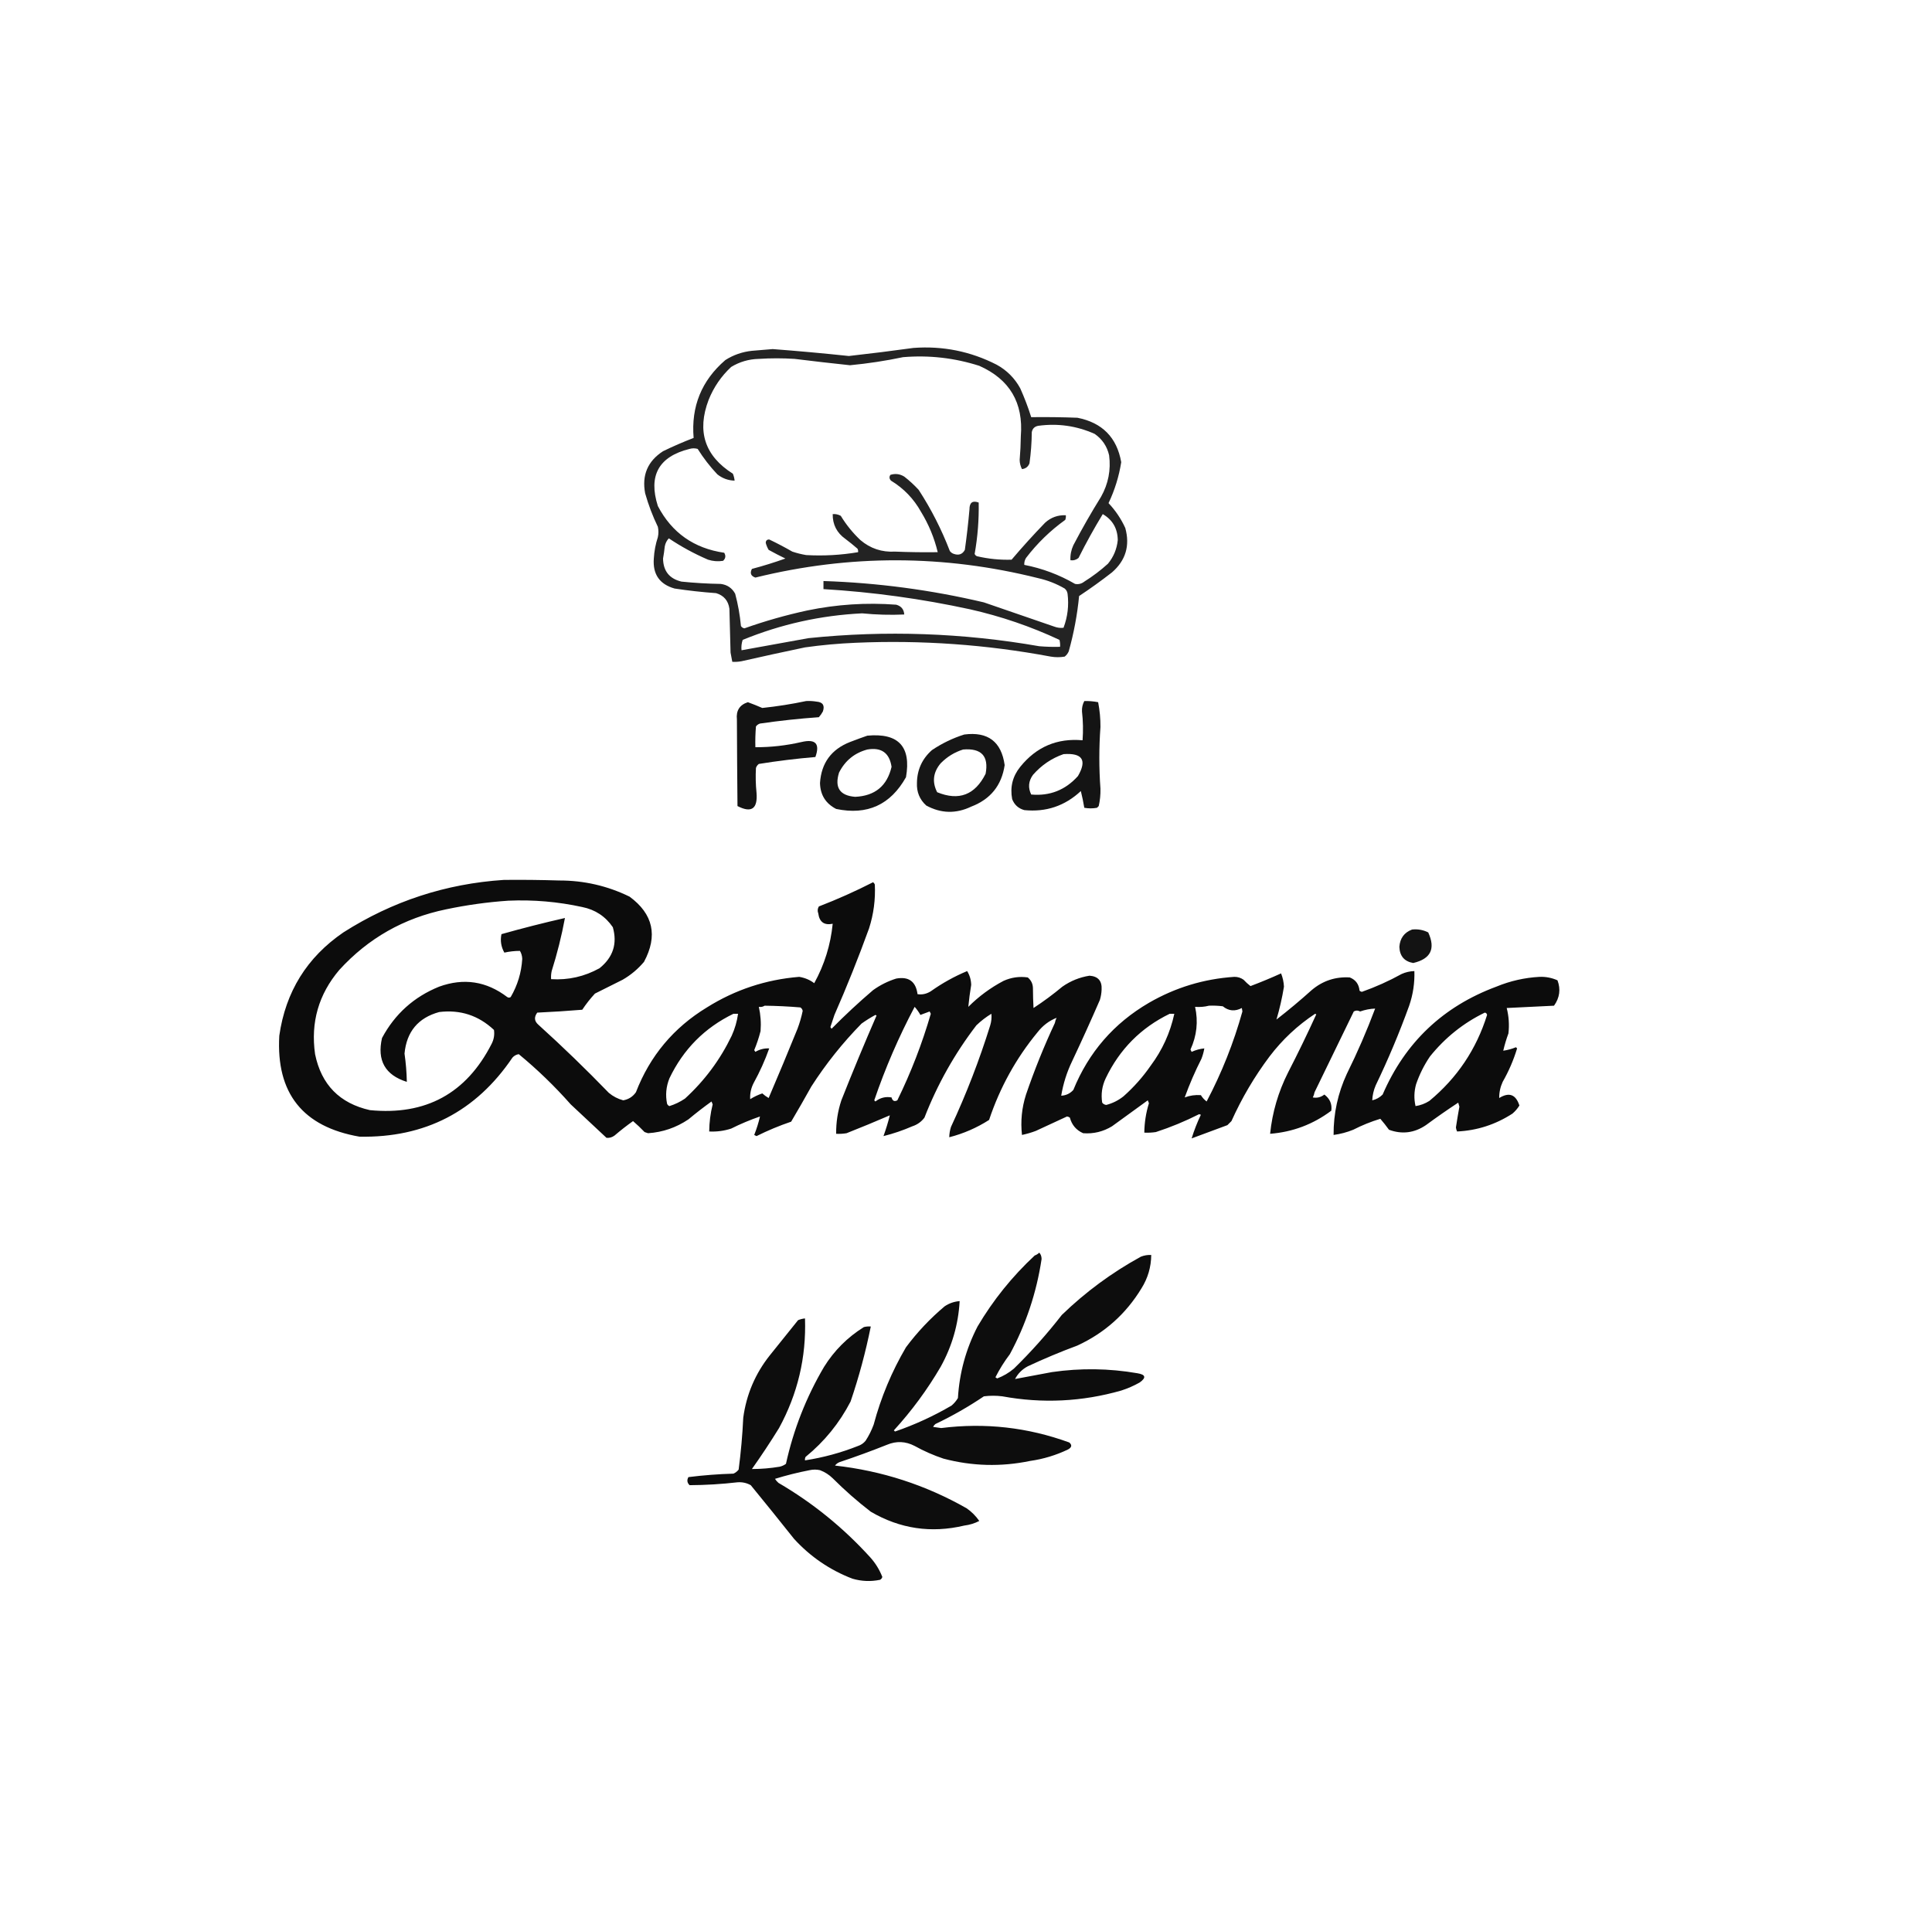
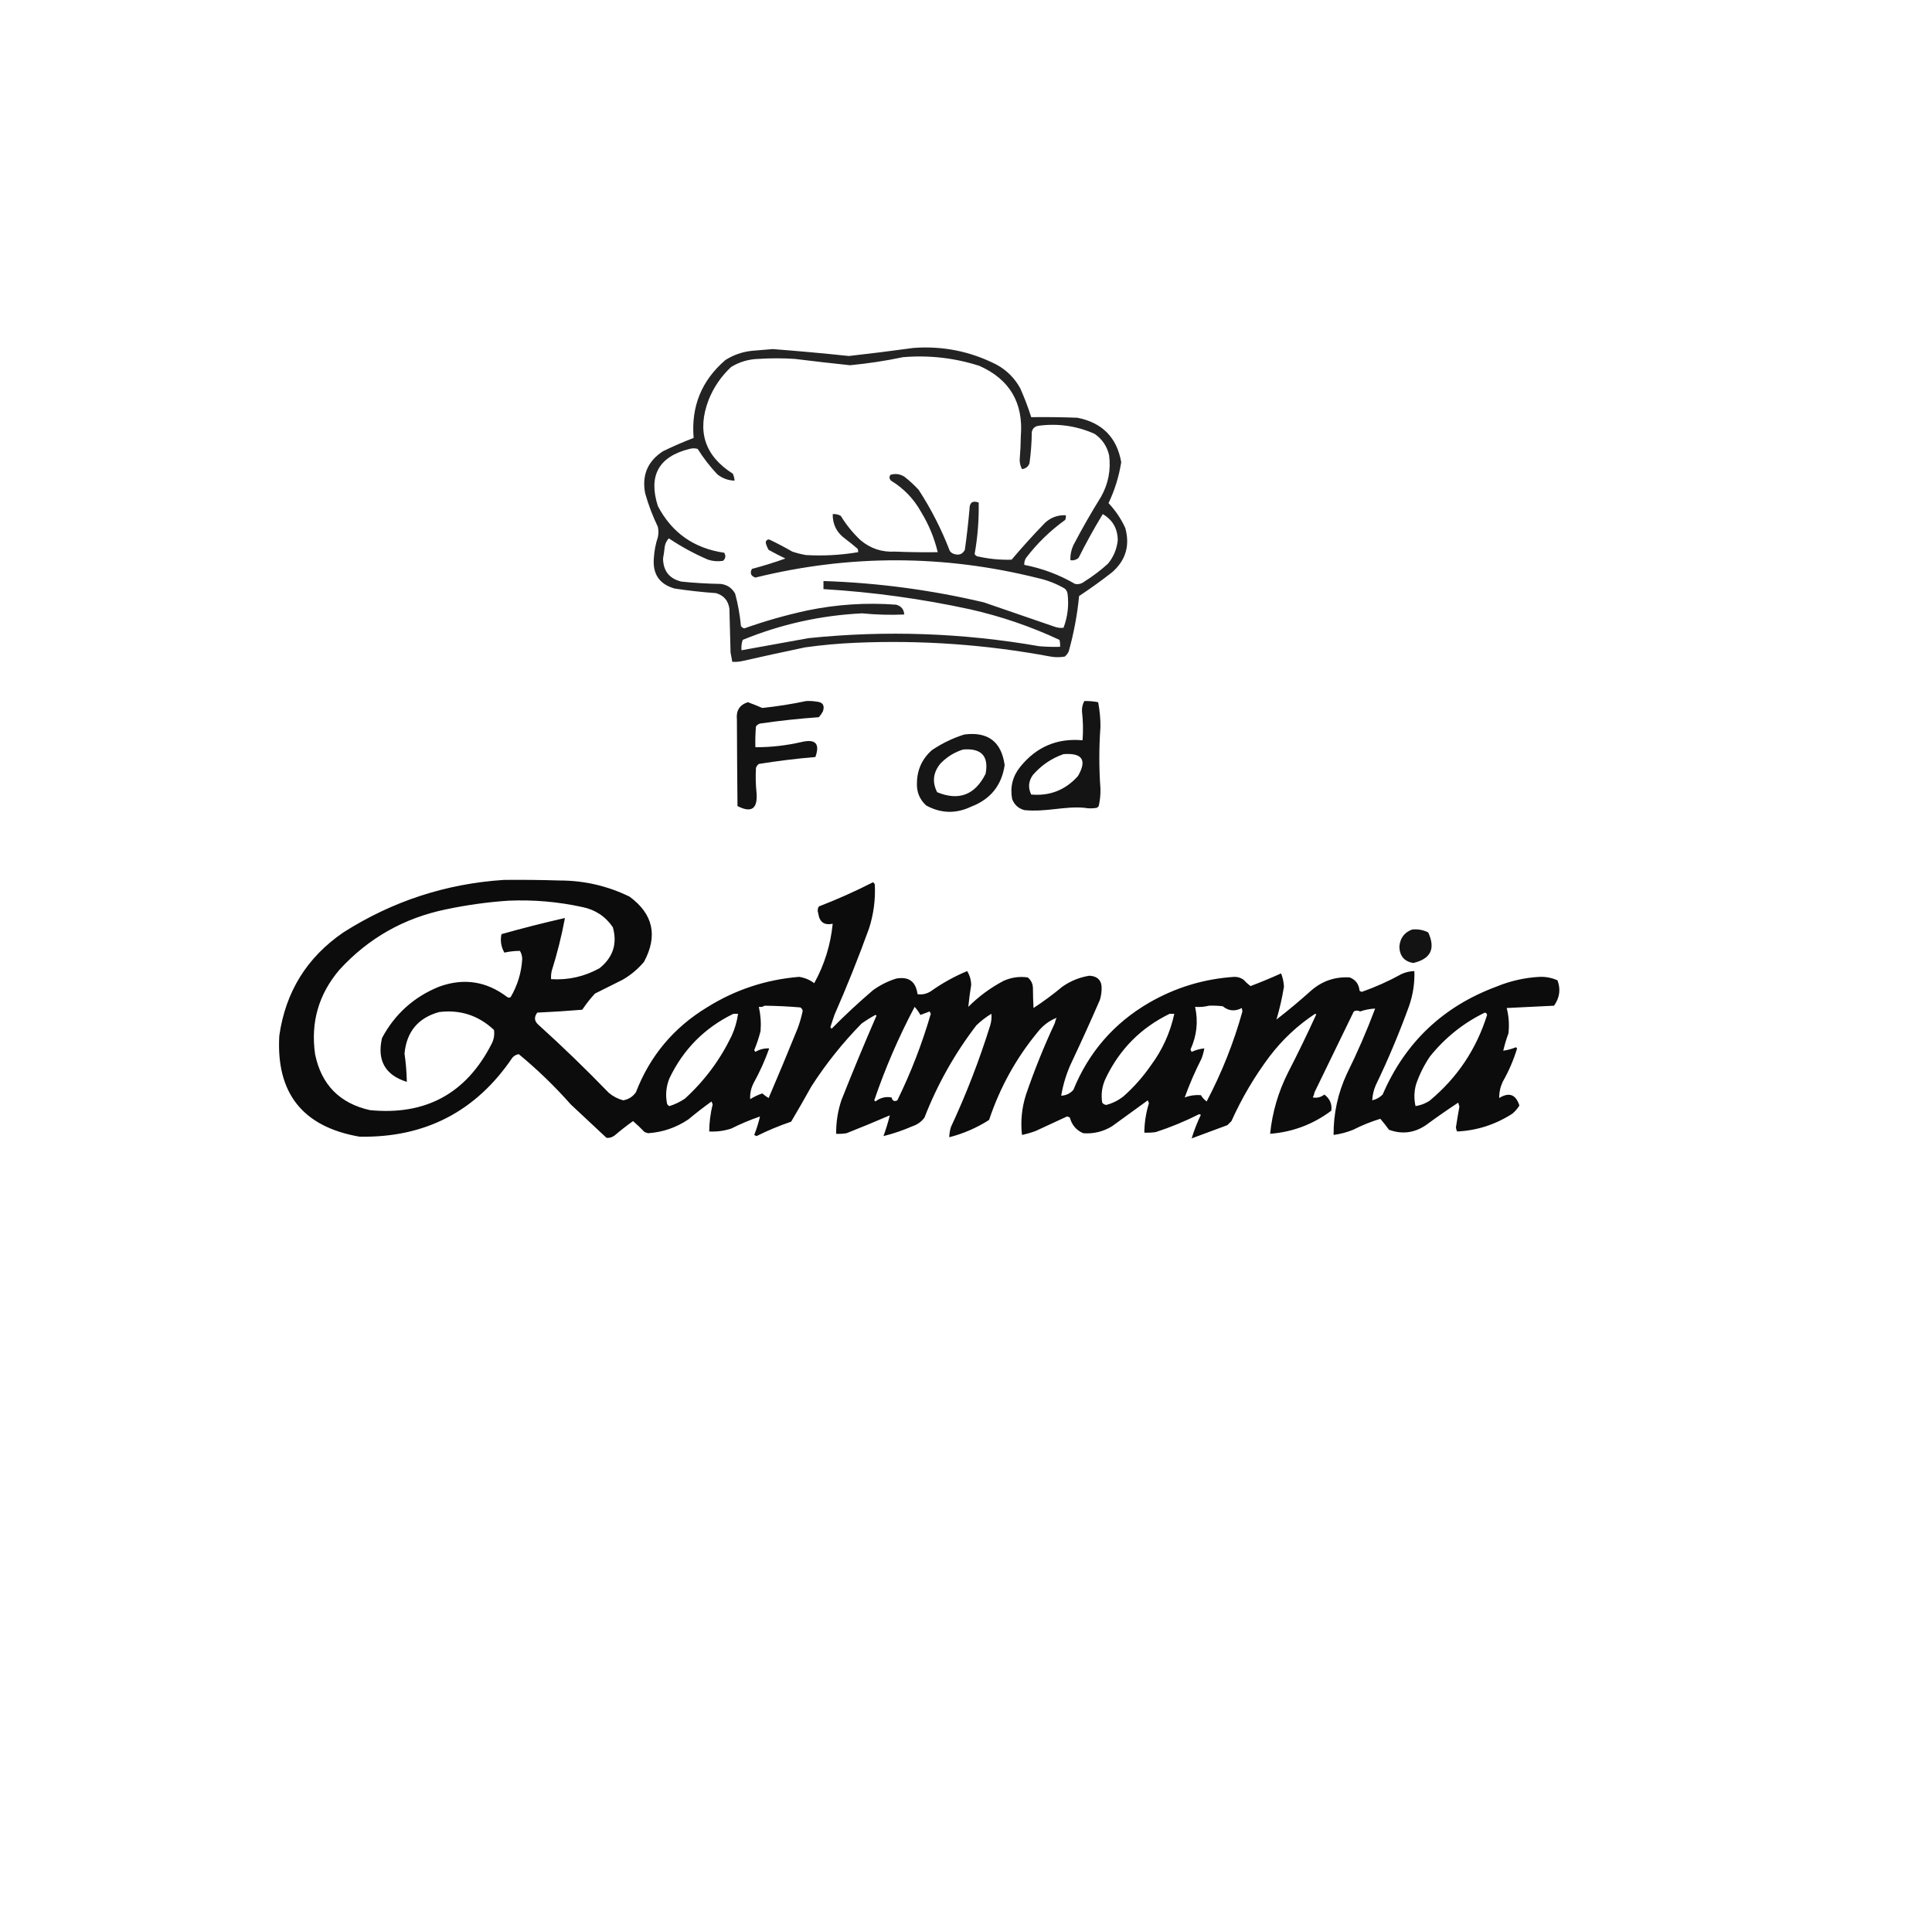
<svg xmlns="http://www.w3.org/2000/svg" version="1.1" width="1674px" height="1673px" style="shape-rendering:geometricPrecision; text-rendering:geometricPrecision; image-rendering:optimizeQuality; fill-rule:evenodd; clip-rule:evenodd">
  <g>
    <path style="opacity:0.861" fill="#000000" d="M 791.5,301.5 C 816.912,299.627 840.912,304.46 863.5,316C 872.333,320.833 879.167,327.667 884,336.5C 887.668,344.674 890.835,353.007 893.5,361.5C 906.837,361.333 920.171,361.5 933.5,362C 955.038,366.236 967.705,379.069 971.5,400.5C 969.545,412.864 965.879,424.697 960.5,436C 966.493,442.337 971.326,449.503 975,457.5C 979.234,472.795 975.4,485.629 963.5,496C 954.265,503.201 944.765,510.034 935,516.5C 933.414,532.764 930.414,548.764 926,564.5C 925.215,566.286 924.049,567.786 922.5,569C 918.5,569.667 914.5,569.667 910.5,569C 854.623,558.538 798.289,554.538 741.5,557C 726.767,557.612 712.1,558.945 697.5,561C 679.132,564.842 660.798,568.842 642.5,573C 639.854,573.497 637.187,573.664 634.5,573.5C 634.067,570.834 633.567,568.168 633,565.5C 632.667,552.833 632.333,540.167 632,527.5C 631.023,520.526 627.19,516.026 620.5,514C 608.442,513.139 596.442,511.806 584.5,510C 571.482,506.299 565.482,497.632 566.5,484C 566.859,477.677 568.026,471.511 570,465.5C 570.667,462.5 570.667,459.5 570,456.5C 565.488,447.144 561.821,437.477 559,427.5C 556.01,411.789 561.176,399.622 574.5,391C 583.185,386.773 592.019,382.94 601,379.5C 598.72,352.239 607.887,329.739 628.5,312C 635.513,307.551 643.18,304.884 651.5,304C 657.5,303.5 663.5,303 669.5,302.5C 691.536,304.171 713.536,306.171 735.5,308.5C 754.334,306.39 773,304.056 791.5,301.5 Z M 782.5,309.5 C 805.031,307.64 827.031,310.14 848.5,317C 874.859,328.701 886.859,349.034 884.5,378C 884.419,384.849 884.085,391.683 883.5,398.5C 883.541,401.331 884.208,403.998 885.5,406.5C 888.692,406.139 890.859,404.472 892,401.5C 893.248,392.575 893.915,383.575 894,374.5C 894.555,371.458 896.388,369.625 899.5,369C 916.492,366.666 932.825,369 948.5,376C 955.019,380.529 959.185,386.695 961,394.5C 962.645,407.274 960.312,419.274 954,430.5C 945.494,444.174 937.494,458.174 930,472.5C 928.1,476.632 927.267,480.966 927.5,485.5C 930.157,485.838 932.49,485.171 934.5,483.5C 940.978,470.543 947.978,457.877 955.5,445.5C 964.009,450.469 968.342,457.969 968.5,468C 967.726,475.711 964.893,482.545 960,488.5C 953.615,494.274 946.782,499.441 939.5,504C 937.086,505.885 934.419,506.552 931.5,506C 917.778,498.036 903.112,492.536 887.5,489.5C 887.372,487.345 887.872,485.345 889,483.5C 898.706,470.794 910.039,459.794 923,450.5C 923.49,449.207 923.657,447.873 923.5,446.5C 916.594,446.191 910.594,448.357 905.5,453C 895.464,463.368 885.797,474.034 876.5,485C 866.394,485.317 856.394,484.317 846.5,482C 845.572,481.612 844.905,480.945 844.5,480C 847.112,465.271 848.279,450.438 848,435.5C 842.642,433.499 839.975,435.499 840,441.5C 838.966,453.213 837.632,464.88 836,476.5C 833.947,480.292 830.781,481.458 826.5,480C 825.069,479.535 823.903,478.701 823,477.5C 815.834,458.835 806.834,441.168 796,424.5C 792.133,420.298 787.967,416.465 783.5,413C 779.693,410.67 775.693,410.17 771.5,411.5C 770.339,413.224 770.505,414.89 772,416.5C 783.049,423.216 791.716,432.216 798,443.5C 804.693,454.418 809.527,466.085 812.5,478.5C 800.162,478.667 787.829,478.5 775.5,478C 764.096,478.643 754.096,475.31 745.5,468C 738.874,461.733 733.208,454.733 728.5,447C 726.323,445.798 723.989,445.298 721.5,445.5C 721.399,454.573 725.066,461.74 732.5,467C 736.092,469.713 739.592,472.547 743,475.5C 743.483,476.448 743.649,477.448 743.5,478.5C 728.605,481.025 713.605,481.858 698.5,481C 694.42,480.313 690.42,479.313 686.5,478C 679.954,474.228 673.288,470.728 666.5,467.5C 664.5,467.5 663.5,468.5 663.5,470.5C 664.054,472.61 664.888,474.61 666,476.5C 670.755,479.128 675.588,481.628 680.5,484C 670.966,487.4 661.299,490.4 651.5,493C 649.601,496.681 650.601,499.181 654.5,500.5C 736.198,480.379 817.864,480.546 899.5,501C 907.629,502.821 915.296,505.821 922.5,510C 923.893,511.171 924.727,512.671 925,514.5C 926.253,524.66 925.086,534.494 921.5,544C 918.793,544.328 916.126,543.995 913.5,543C 893.156,535.996 872.822,528.996 852.5,522C 806.761,511.204 760.428,505.037 713.5,503.5C 713.5,505.833 713.5,508.167 713.5,510.5C 756.275,513.073 798.608,518.907 840.5,528C 867.372,534.068 893.206,542.901 918,554.5C 918.495,556.473 918.662,558.473 918.5,560.5C 912.491,560.666 906.491,560.499 900.5,560C 834.148,548.425 767.481,546.091 700.5,553C 681.151,556.505 661.818,560.005 642.5,563.5C 642.183,560.428 642.516,557.428 643.5,554.5C 676.691,540.91 711.191,533.244 747,531.5C 759.191,532.706 771.358,533.04 783.5,532.5C 783.21,528.039 780.877,525.205 776.5,524C 750.626,522.058 724.959,523.725 699.5,529C 680.973,533.006 662.806,538.173 645,544.5C 643.674,544.245 642.674,543.578 642,542.5C 641.119,533.011 639.452,523.678 637,514.5C 634.303,509.564 630.136,506.73 624.5,506C 613.13,505.826 601.797,505.159 590.5,504C 580.021,501.515 574.688,494.849 574.5,484C 575.123,480.519 575.623,477.019 576,473.5C 576.516,470.749 577.683,468.416 579.5,466.5C 590.221,473.704 601.554,479.871 613.5,485C 617.761,486.363 622.095,486.696 626.5,486C 628.725,483.975 629.059,481.642 627.5,479C 601.292,475.174 582.126,461.674 570,438.5C 561.596,412.135 570.763,395.635 597.5,389C 599.833,388.333 602.167,388.333 604.5,389C 609.441,396.875 615.107,404.208 621.5,411C 625.886,414.518 630.886,416.351 636.5,416.5C 636.313,414.436 635.813,412.436 635,410.5C 610.64,395.084 603.64,373.751 614,346.5C 618.4,335.524 624.9,326.024 633.5,318C 640.83,313.53 648.83,311.197 657.5,311C 667.833,310.333 678.167,310.333 688.5,311C 704.484,312.974 720.484,314.807 736.5,316.5C 752.098,315.01 767.431,312.676 782.5,309.5 Z" />
  </g>
  <g>
    <path style="opacity:0.922" fill="#000000" d="M 698.5,607.5 C 701.518,607.335 704.518,607.502 707.5,608C 712.938,608.445 714.771,611.279 713,616.5C 712.028,618.305 710.861,619.972 709.5,621.5C 692.443,622.712 675.443,624.546 658.5,627C 657.069,627.465 655.903,628.299 655,629.5C 654.501,635.491 654.334,641.491 654.5,647.5C 667.835,647.577 681.168,646.077 694.5,643C 706.638,640.132 710.638,644.465 706.5,656C 690.098,657.386 673.764,659.386 657.5,662C 656.299,662.903 655.465,664.069 655,665.5C 654.602,672.67 654.769,679.836 655.5,687C 656.62,700.913 651.12,704.747 639,698.5C 638.759,673.502 638.593,648.502 638.5,623.5C 637.672,615.798 640.838,610.798 648,608.5C 652.273,610.059 656.44,611.726 660.5,613.5C 673.405,612.126 686.072,610.126 698.5,607.5 Z" />
  </g>
  <g>
-     <path style="opacity:0.92" fill="#000000" d="M 939.5,607.5 C 943.548,607.395 947.548,607.728 951.5,608.5C 952.874,615.586 953.541,622.753 953.5,630C 952.201,647.833 952.201,665.666 953.5,683.5C 953.614,688.609 953.114,693.609 952,698.5C 951.5,699 951,699.5 950.5,700C 946.833,700.667 943.167,700.667 939.5,700C 938.705,695.162 937.705,690.328 936.5,685.5C 922.686,698.404 906.353,703.904 887.5,702C 882.427,700.594 878.927,697.428 877,692.5C 875.042,682.05 877.375,672.716 884,664.5C 897.983,647.17 915.983,639.503 938,641.5C 938.622,633.155 938.456,624.821 937.5,616.5C 937.346,613.263 938.013,610.263 939.5,607.5 Z M 921.5,653.5 C 937.863,652.318 942.03,658.651 934,672.5C 923.126,684.622 909.626,689.955 893.5,688.5C 890.614,682.578 891.114,676.911 895,671.5C 902.323,663.102 911.157,657.102 921.5,653.5 Z" />
+     <path style="opacity:0.92" fill="#000000" d="M 939.5,607.5 C 943.548,607.395 947.548,607.728 951.5,608.5C 952.874,615.586 953.541,622.753 953.5,630C 952.201,647.833 952.201,665.666 953.5,683.5C 953.614,688.609 953.114,693.609 952,698.5C 951.5,699 951,699.5 950.5,700C 946.833,700.667 943.167,700.667 939.5,700C 922.686,698.404 906.353,703.904 887.5,702C 882.427,700.594 878.927,697.428 877,692.5C 875.042,682.05 877.375,672.716 884,664.5C 897.983,647.17 915.983,639.503 938,641.5C 938.622,633.155 938.456,624.821 937.5,616.5C 937.346,613.263 938.013,610.263 939.5,607.5 Z M 921.5,653.5 C 937.863,652.318 942.03,658.651 934,672.5C 923.126,684.622 909.626,689.955 893.5,688.5C 890.614,682.578 891.114,676.911 895,671.5C 902.323,663.102 911.157,657.102 921.5,653.5 Z" />
  </g>
  <g>
    <path style="opacity:0.913" fill="#000000" d="M 835.5,636.5 C 855.997,633.844 867.664,642.678 870.5,663C 867.91,680.6 858.243,692.6 841.5,699C 828.279,705.314 815.279,704.981 802.5,698C 796.816,692.792 794.15,686.292 794.5,678.5C 794.636,667.064 798.969,657.564 807.5,650C 816.263,644.117 825.597,639.617 835.5,636.5 Z M 834.5,649.5 C 850.361,648.186 856.861,655.186 854,670.5C 844.825,688.888 830.825,694.221 812,686.5C 807.496,677.64 808.496,669.306 815,661.5C 820.587,655.8 827.087,651.8 834.5,649.5 Z" />
  </g>
  <g>
-     <path style="opacity:0.913" fill="#000000" d="M 751.5,637.5 C 778.485,634.981 789.652,646.981 785,673.5C 771.548,697.477 751.381,706.643 724.5,701C 715.405,696.32 710.738,688.82 710.5,678.5C 711.648,661.182 720.314,649.349 736.5,643C 741.571,641.035 746.571,639.202 751.5,637.5 Z M 751.5,649.5 C 763.675,647.41 770.675,652.41 772.5,664.5C 768.655,681.031 758.155,689.697 741,690.5C 727.636,689.459 722.969,682.459 727,669.5C 732.227,659.148 740.394,652.482 751.5,649.5 Z" />
-   </g>
+     </g>
  <g>
    <path style="opacity:0.951" fill="#000000" d="M 436.5,762.5 C 452.503,762.333 468.503,762.5 484.5,763C 505.957,762.957 526.29,767.624 545.5,777C 565.97,792.059 570.136,810.892 558,833.5C 552.761,839.736 546.594,844.903 539.5,849C 531.5,853 523.5,857 515.5,861C 511.452,865.38 507.785,870.046 504.5,875C 491.532,876.068 478.532,876.902 465.5,877.5C 462.612,881.432 462.945,884.932 466.5,888C 487.494,906.995 507.828,926.661 527.5,947C 531.176,950.088 535.343,952.255 540,953.5C 544.619,952.689 548.285,950.356 551,946.5C 563.155,915.028 583.655,890.528 612.5,873C 636.961,857.68 663.628,848.846 692.5,846.5C 697.48,847.337 701.813,849.17 705.5,852C 714.364,835.909 719.697,818.742 721.5,800.5C 714.159,802 709.993,799 709,791.5C 708.192,789.421 708.359,787.421 709.5,785.5C 725.552,779.306 741.218,772.306 756.5,764.5C 757.192,765.025 757.692,765.692 758,766.5C 758.631,779.449 756.965,792.116 753,804.5C 743.83,829.838 733.83,854.838 723,879.5C 721.833,883 720.667,886.5 719.5,890C 719.833,890.5 720.167,891 720.5,891.5C 732.048,879.783 744.048,868.616 756.5,858C 762.619,853.607 769.286,850.274 776.5,848C 787.387,846.027 793.554,850.527 795,861.5C 798.987,862.132 802.82,861.299 806.5,859C 816.349,851.992 826.849,846.159 838,841.5C 840.231,845.133 841.398,849.133 841.5,853.5C 840.438,859.859 839.605,866.192 839,872.5C 848.041,863.457 858.208,855.957 869.5,850C 876.22,846.965 883.22,845.965 890.5,847C 893.473,849.448 894.973,852.614 895,856.5C 895.023,862.215 895.189,867.882 895.5,873.5C 904.19,867.821 912.523,861.654 920.5,855C 927.608,850.029 935.442,846.862 944,845.5C 951.433,846.021 954.933,850.021 954.5,857.5C 954.393,860.567 953.893,863.567 953,866.5C 945.274,884.285 937.274,901.952 929,919.5C 924.387,929.055 921.22,939.055 919.5,949.5C 923.694,949.27 927.194,947.603 930,944.5C 943.286,911.883 965.119,886.717 995.5,869C 1018.41,855.752 1043.08,848.252 1069.5,846.5C 1072.43,846.466 1075.1,847.299 1077.5,849C 1079.35,851.018 1081.35,852.851 1083.5,854.5C 1092.47,851.122 1101.31,847.455 1110,843.5C 1111.47,847.179 1112.3,851.013 1112.5,855C 1110.92,864.721 1108.75,874.221 1106,883.5C 1116.46,875.376 1126.63,866.876 1136.5,858C 1146.04,849.932 1157.04,846.265 1169.5,847C 1174.61,849.017 1177.44,852.85 1178,858.5C 1178.56,859.022 1179.23,859.355 1180,859.5C 1191.9,855.299 1203.4,850.132 1214.5,844C 1218.01,842.438 1221.68,841.605 1225.5,841.5C 1225.84,851.775 1224.34,861.775 1221,871.5C 1212.5,894.988 1202.84,917.988 1192,940.5C 1190.19,944.72 1189.19,949.053 1189,953.5C 1192.46,952.712 1195.46,951.046 1198,948.5C 1217.5,903.33 1250.34,872.163 1296.5,855C 1308.53,850.035 1321.03,847.202 1334,846.5C 1339.4,846.309 1344.57,847.309 1349.5,849.5C 1352.41,857.255 1351.41,864.588 1346.5,871.5C 1332.83,872.167 1319.17,872.833 1305.5,873.5C 1307.35,880.726 1307.85,888.059 1307,895.5C 1305.19,900.418 1303.69,905.418 1302.5,910.5C 1306.28,909.97 1309.95,908.97 1313.5,907.5C 1313.83,907.833 1314.17,908.167 1314.5,908.5C 1311.44,918.622 1307.27,928.289 1302,937.5C 1299.94,942.001 1298.94,946.667 1299,951.5C 1307.58,946.204 1313.41,948.371 1316.5,958C 1314.89,960.616 1312.89,962.95 1310.5,965C 1295.78,974.519 1279.78,979.686 1262.5,980.5C 1261.98,979.393 1261.64,978.226 1261.5,977C 1262.41,970.984 1263.41,964.984 1264.5,959C 1264.17,957.833 1263.83,956.667 1263.5,955.5C 1253.99,961.754 1244.66,968.254 1235.5,975C 1225.43,981.811 1214.76,983.144 1203.5,979C 1201.11,975.711 1198.61,972.544 1196,969.5C 1187.89,971.969 1180.06,975.136 1172.5,979C 1167.01,981.221 1161.34,982.721 1155.5,983.5C 1155.38,964.981 1159.21,947.314 1167,930.5C 1176.15,912.051 1184.31,893.217 1191.5,874C 1187.11,874.171 1182.78,875.004 1178.5,876.5C 1176.59,875.452 1174.76,875.452 1173,876.5C 1161.67,899.833 1150.33,923.167 1139,946.5C 1138.73,948.101 1138.23,949.601 1137.5,951C 1141.17,951.677 1144.5,950.844 1147.5,948.5C 1152.3,952.093 1154.3,956.759 1153.5,962.5C 1137.77,974.298 1120.1,980.965 1100.5,982.5C 1102.4,963.897 1107.57,946.23 1116,929.5C 1124.58,912.835 1132.75,896.001 1140.5,879C 1140.17,878.833 1139.83,878.667 1139.5,878.5C 1124.27,888.562 1111.1,900.896 1100,915.5C 1086.98,932.849 1075.98,951.516 1067,971.5C 1065.83,972.667 1064.67,973.833 1063.5,975C 1053.14,978.854 1042.8,982.687 1032.5,986.5C 1034.67,979.488 1037.34,972.655 1040.5,966C 1040,965.833 1039.5,965.667 1039,965.5C 1026.89,971.639 1014.39,976.806 1001.5,981C 998.183,981.498 994.85,981.665 991.5,981.5C 991.603,972.818 992.936,964.318 995.5,956C 995.167,955.167 994.833,954.333 994.5,953.5C 984.167,961 973.833,968.5 963.5,976C 955.773,980.682 947.44,982.682 938.5,982C 932.536,979.366 928.703,974.866 927,968.5C 926.275,967.941 925.442,967.608 924.5,967.5C 915.505,971.664 906.505,975.831 897.5,980C 893.578,981.474 889.578,982.641 885.5,983.5C 884.173,971.616 885.339,959.949 889,948.5C 896.227,927.381 904.56,906.714 914,886.5C 914.273,884.899 914.773,883.399 915.5,882C 909.035,884.526 903.535,888.693 899,894.5C 880.362,917.096 866.362,942.43 857,970.5C 846.299,977.344 834.799,982.344 822.5,985.5C 822.547,982.432 823.047,979.432 824,976.5C 837.298,947.941 848.632,918.607 858,888.5C 858.997,885.199 859.33,881.866 859,878.5C 854.306,881.349 849.973,884.682 846,888.5C 827.232,912.963 812.232,939.629 801,968.5C 798.292,972.104 794.792,974.604 790.5,976C 782.375,979.542 774.041,982.375 765.5,984.5C 767.658,978.539 769.491,972.539 771,966.5C 758.609,971.855 746.109,977.021 733.5,982C 730.518,982.498 727.518,982.665 724.5,982.5C 724.382,972.589 725.882,962.922 729,953.5C 738.761,928.813 748.928,904.313 759.5,880C 759.167,879.833 758.833,879.667 758.5,879.5C 754.332,881.75 750.332,884.25 746.5,887C 730.099,903.725 715.599,921.891 703,941.5C 697.293,951.748 691.46,961.915 685.5,972C 675.211,975.485 665.211,979.652 655.5,984.5C 654.833,984.167 654.167,983.833 653.5,983.5C 655.577,978.269 657.244,972.936 658.5,967.5C 649.969,970.43 641.635,973.93 633.5,978C 627.322,980.001 620.988,980.834 614.5,980.5C 614.574,972.556 615.574,964.722 617.5,957C 617.167,956.167 616.833,955.333 616.5,954.5C 609.653,959.425 602.986,964.592 596.5,970C 585.846,977.17 574.18,981.17 561.5,982C 560.5,981.667 559.5,981.333 558.5,981C 555.318,977.651 551.985,974.484 548.5,971.5C 542.985,975.425 537.652,979.592 532.5,984C 530.35,985.59 528.017,986.257 525.5,986C 515.167,976.333 504.833,966.667 494.5,957C 480.588,941.253 465.588,926.753 449.5,913.5C 447.303,913.848 445.47,914.848 444,916.5C 412.383,963.228 368.216,986.061 311.5,985C 262.306,976.476 239.14,947.309 242,897.5C 247.434,859.447 265.934,829.614 297.5,808C 339.937,780.973 386.27,765.806 436.5,762.5 Z M 440.5,780.5 C 462.092,779.558 483.425,781.391 504.5,786C 515.759,788.275 524.592,794.108 531,803.5C 535.031,817.743 531.198,829.577 519.5,839C 506.438,846.265 492.438,849.432 477.5,848.5C 477.337,846.143 477.503,843.81 478,841.5C 482.778,826.39 486.611,811.056 489.5,795.5C 471.059,799.694 452.725,804.36 434.5,809.5C 433.319,815.105 434.153,820.438 437,825.5C 441.454,824.505 445.954,824.005 450.5,824C 451.752,826.041 452.419,828.375 452.5,831C 451.775,842.838 448.441,853.838 442.5,864C 441.5,864.667 440.5,864.667 439.5,864C 421.476,850.274 401.81,847.274 380.5,855C 358.644,863.855 342.144,878.689 331,899.5C 326.547,918.942 333.714,931.609 352.5,937.5C 352.345,929.292 351.678,921.125 350.5,913C 352.299,894.024 362.299,882.024 380.5,877C 398.79,874.764 414.623,879.93 428,892.5C 428.611,896.682 427.944,900.682 426,904.5C 404.058,947.56 368.891,966.727 320.5,962C 294.251,956.084 278.418,939.918 273,913.5C 269.067,885.972 276.067,861.638 294,840.5C 319.025,813.062 349.859,795.562 386.5,788C 404.473,784.217 422.473,781.717 440.5,780.5 Z M 662.5,871.5 C 672.849,871.626 683.182,872.126 693.5,873C 694.578,873.674 695.245,874.674 695.5,876C 694.406,881.282 692.906,886.449 691,891.5C 682.862,911.581 674.529,931.581 666,951.5C 664.027,950.36 662.193,949.027 660.5,947.5C 656.772,948.782 653.272,950.448 650,952.5C 649.723,947.601 650.723,942.935 653,938.5C 658.341,928.823 662.841,918.823 666.5,908.5C 662.21,908.31 658.21,909.31 654.5,911.5C 654.167,911 653.833,910.5 653.5,910C 655.732,904.637 657.566,899.137 659,893.5C 659.553,886.421 659.053,879.421 657.5,872.5C 659.415,872.784 661.081,872.451 662.5,871.5 Z M 1047.5,871.5 C 1051.51,871.334 1055.51,871.501 1059.5,872C 1064.53,876.146 1070.03,876.646 1076,873.5C 1076.17,874.5 1076.33,875.5 1076.5,876.5C 1068.94,903.624 1058.6,929.624 1045.5,954.5C 1043.49,952.992 1041.83,951.158 1040.5,949C 1035.59,948.651 1030.93,949.318 1026.5,951C 1030.64,939.557 1035.47,928.39 1041,917.5C 1042.14,914.568 1042.98,911.568 1043.5,908.5C 1039.68,908.883 1036.01,909.883 1032.5,911.5C 1032.17,910.833 1031.83,910.167 1031.5,909.5C 1036.97,897.528 1038.31,885.195 1035.5,872.5C 1039.7,872.817 1043.7,872.483 1047.5,871.5 Z M 792.5,872.5 C 794.39,874.59 796.057,876.923 797.5,879.5C 800.167,878.5 802.833,877.5 805.5,876.5C 805.833,877.167 806.167,877.833 806.5,878.5C 798.996,904.347 789.329,929.347 777.5,953.5C 774.951,954.831 773.284,953.998 772.5,951C 767.349,950.067 762.682,951.234 758.5,954.5C 758.167,954.167 757.833,953.833 757.5,953.5C 767.038,925.542 778.705,898.542 792.5,872.5 Z M 1286.5,877.5 C 1287.59,877.62 1288.25,878.287 1288.5,879.5C 1279.2,909.275 1262.53,934.109 1238.5,954C 1234.8,956.354 1230.8,957.854 1226.5,958.5C 1225.06,952.133 1225.22,945.8 1227,939.5C 1229.95,930.942 1233.95,922.942 1239,915.5C 1252.13,899.174 1267.97,886.507 1286.5,877.5 Z M 635.5,878.5 C 636.833,878.5 638.167,878.5 639.5,878.5C 638.584,885.084 636.75,891.418 634,897.5C 624.034,918.253 610.534,936.419 593.5,952C 589.336,954.832 584.836,956.999 580,958.5C 579.055,958.095 578.388,957.428 578,956.5C 576.461,949.038 577.127,941.705 580,934.5C 592.047,909.287 610.547,890.62 635.5,878.5 Z M 1013.5,878.5 C 1014.83,878.5 1016.17,878.5 1017.5,878.5C 1013.92,894.993 1007.09,909.993 997,923.5C 990.281,933.225 982.448,942.058 973.5,950C 969.037,953.565 964.037,956.065 958.5,957.5C 957.006,957.291 955.839,956.624 955,955.5C 953.859,948.196 954.859,941.196 958,934.5C 970.047,909.287 988.547,890.62 1013.5,878.5 Z" />
  </g>
  <g>
    <path style="opacity:0.922" fill="#000000" d="M 1223.5,805.5 C 1228.45,804.959 1233.12,805.792 1237.5,808C 1244.01,822.146 1239.68,830.979 1224.5,834.5C 1216.8,833.157 1212.8,828.49 1212.5,820.5C 1213.04,813.045 1216.71,808.045 1223.5,805.5 Z" />
  </g>
  <g>
-     <path style="opacity:0.946" fill="#000000" d="M 900.5,1085.5 C 901.787,1086.87 902.453,1088.7 902.5,1091C 898.136,1120.09 888.97,1147.59 875,1173.5C 870.24,1179.77 866.073,1186.43 862.5,1193.5C 863,1193.83 863.5,1194.17 864,1194.5C 869.343,1192.48 874.176,1189.65 878.5,1186C 893.446,1171.39 907.279,1155.89 920,1139.5C 940.583,1119.58 963.416,1102.75 988.5,1089C 991.393,1087.85 994.393,1087.35 997.5,1087.5C 997.406,1097.95 994.573,1107.62 989,1116.5C 975.519,1138.65 957.019,1155.15 933.5,1166C 918.923,1171.41 904.59,1177.41 890.5,1184C 885.693,1186.56 882.027,1190.23 879.5,1195C 890.098,1193.02 900.765,1191.02 911.5,1189C 936.25,1185.42 960.916,1185.75 985.5,1190C 992.67,1191.15 993.336,1193.82 987.5,1198C 982.401,1200.88 977.067,1203.22 971.5,1205C 937.523,1214.69 903.19,1216.36 868.5,1210C 863.167,1209.33 857.833,1209.33 852.5,1210C 839.151,1219.01 825.151,1227.01 810.5,1234C 809.643,1234.69 808.977,1235.52 808.5,1236.5C 810.833,1236.83 813.167,1237.17 815.5,1237.5C 853.523,1232.72 890.523,1236.88 926.5,1250C 929.017,1252.19 928.684,1254.19 925.5,1256C 915.031,1261.03 904.031,1264.37 892.5,1266C 867.322,1271.21 842.322,1270.55 817.5,1264C 808.835,1261.11 800.501,1257.44 792.5,1253C 784.629,1248.91 776.629,1248.57 768.5,1252C 754.976,1257.4 741.309,1262.4 727.5,1267C 725.884,1267.62 724.551,1268.62 723.5,1270C 764.055,1274.52 802.055,1286.85 837.5,1307C 841.833,1310 845.5,1313.67 848.5,1318C 844.451,1320.1 840.118,1321.43 835.5,1322C 806.798,1328.8 779.798,1324.8 754.5,1310C 742.907,1301.08 731.907,1291.41 721.5,1281C 718.341,1277.92 714.675,1275.58 710.5,1274C 707.5,1273.33 704.5,1273.33 701.5,1274C 691.33,1275.97 681.33,1278.47 671.5,1281.5C 672.313,1282.81 673.313,1283.98 674.5,1285C 704.187,1302.33 730.687,1323.83 754,1349.5C 758.527,1354.53 762.027,1360.2 764.5,1366.5C 764.182,1367.65 763.516,1368.48 762.5,1369C 754.454,1370.66 746.454,1370.33 738.5,1368C 718.966,1360.47 702.133,1348.97 688,1333.5C 675.62,1317.91 663.12,1302.41 650.5,1287C 646.946,1285.03 643.113,1284.19 639,1284.5C 625.194,1286.1 611.361,1286.93 597.5,1287C 595.352,1284.93 595.018,1282.59 596.5,1280C 609.442,1278.38 622.442,1277.38 635.5,1277C 637.286,1276.22 638.786,1275.05 640,1273.5C 641.959,1258.58 643.293,1243.58 644,1228.5C 646.74,1208.36 654.407,1190.36 667,1174.5C 675.167,1164.33 683.333,1154.17 691.5,1144C 693.436,1143.19 695.436,1142.69 697.5,1142.5C 698.657,1176.21 691.157,1207.87 675,1237.5C 667.539,1249.59 659.706,1261.42 651.5,1273C 659.528,1273 667.528,1272.33 675.5,1271C 677.519,1270.55 679.352,1269.72 681,1268.5C 687.542,1238.75 698.542,1210.75 714,1184.5C 722.833,1170.33 734.333,1158.83 748.5,1150C 750.473,1149.5 752.473,1149.34 754.5,1149.5C 750.068,1171.56 744.235,1193.23 737,1214.5C 727.349,1233.16 714.349,1249.16 698,1262.5C 697.517,1263.45 697.351,1264.45 697.5,1265.5C 713.292,1263.07 728.626,1258.9 743.5,1253C 746.102,1252.12 748.269,1250.62 750,1248.5C 752.861,1244.11 755.194,1239.45 757,1234.5C 763.333,1210.84 772.667,1188.51 785,1167.5C 794.815,1154.35 805.981,1142.52 818.5,1132C 822.474,1129.34 826.808,1127.84 831.5,1127.5C 830.365,1147.74 824.865,1166.74 815,1184.5C 803.453,1204.26 789.953,1222.59 774.5,1239.5C 774.833,1239.83 775.167,1240.17 775.5,1240.5C 792.571,1234.63 808.904,1227.13 824.5,1218C 826.709,1216.13 828.542,1213.96 830,1211.5C 831.306,1189.61 836.973,1168.94 847,1149.5C 860.464,1126.69 876.964,1106.19 896.5,1088C 898.066,1087.39 899.4,1086.56 900.5,1085.5 Z" />
-   </g>
+     </g>
</svg>